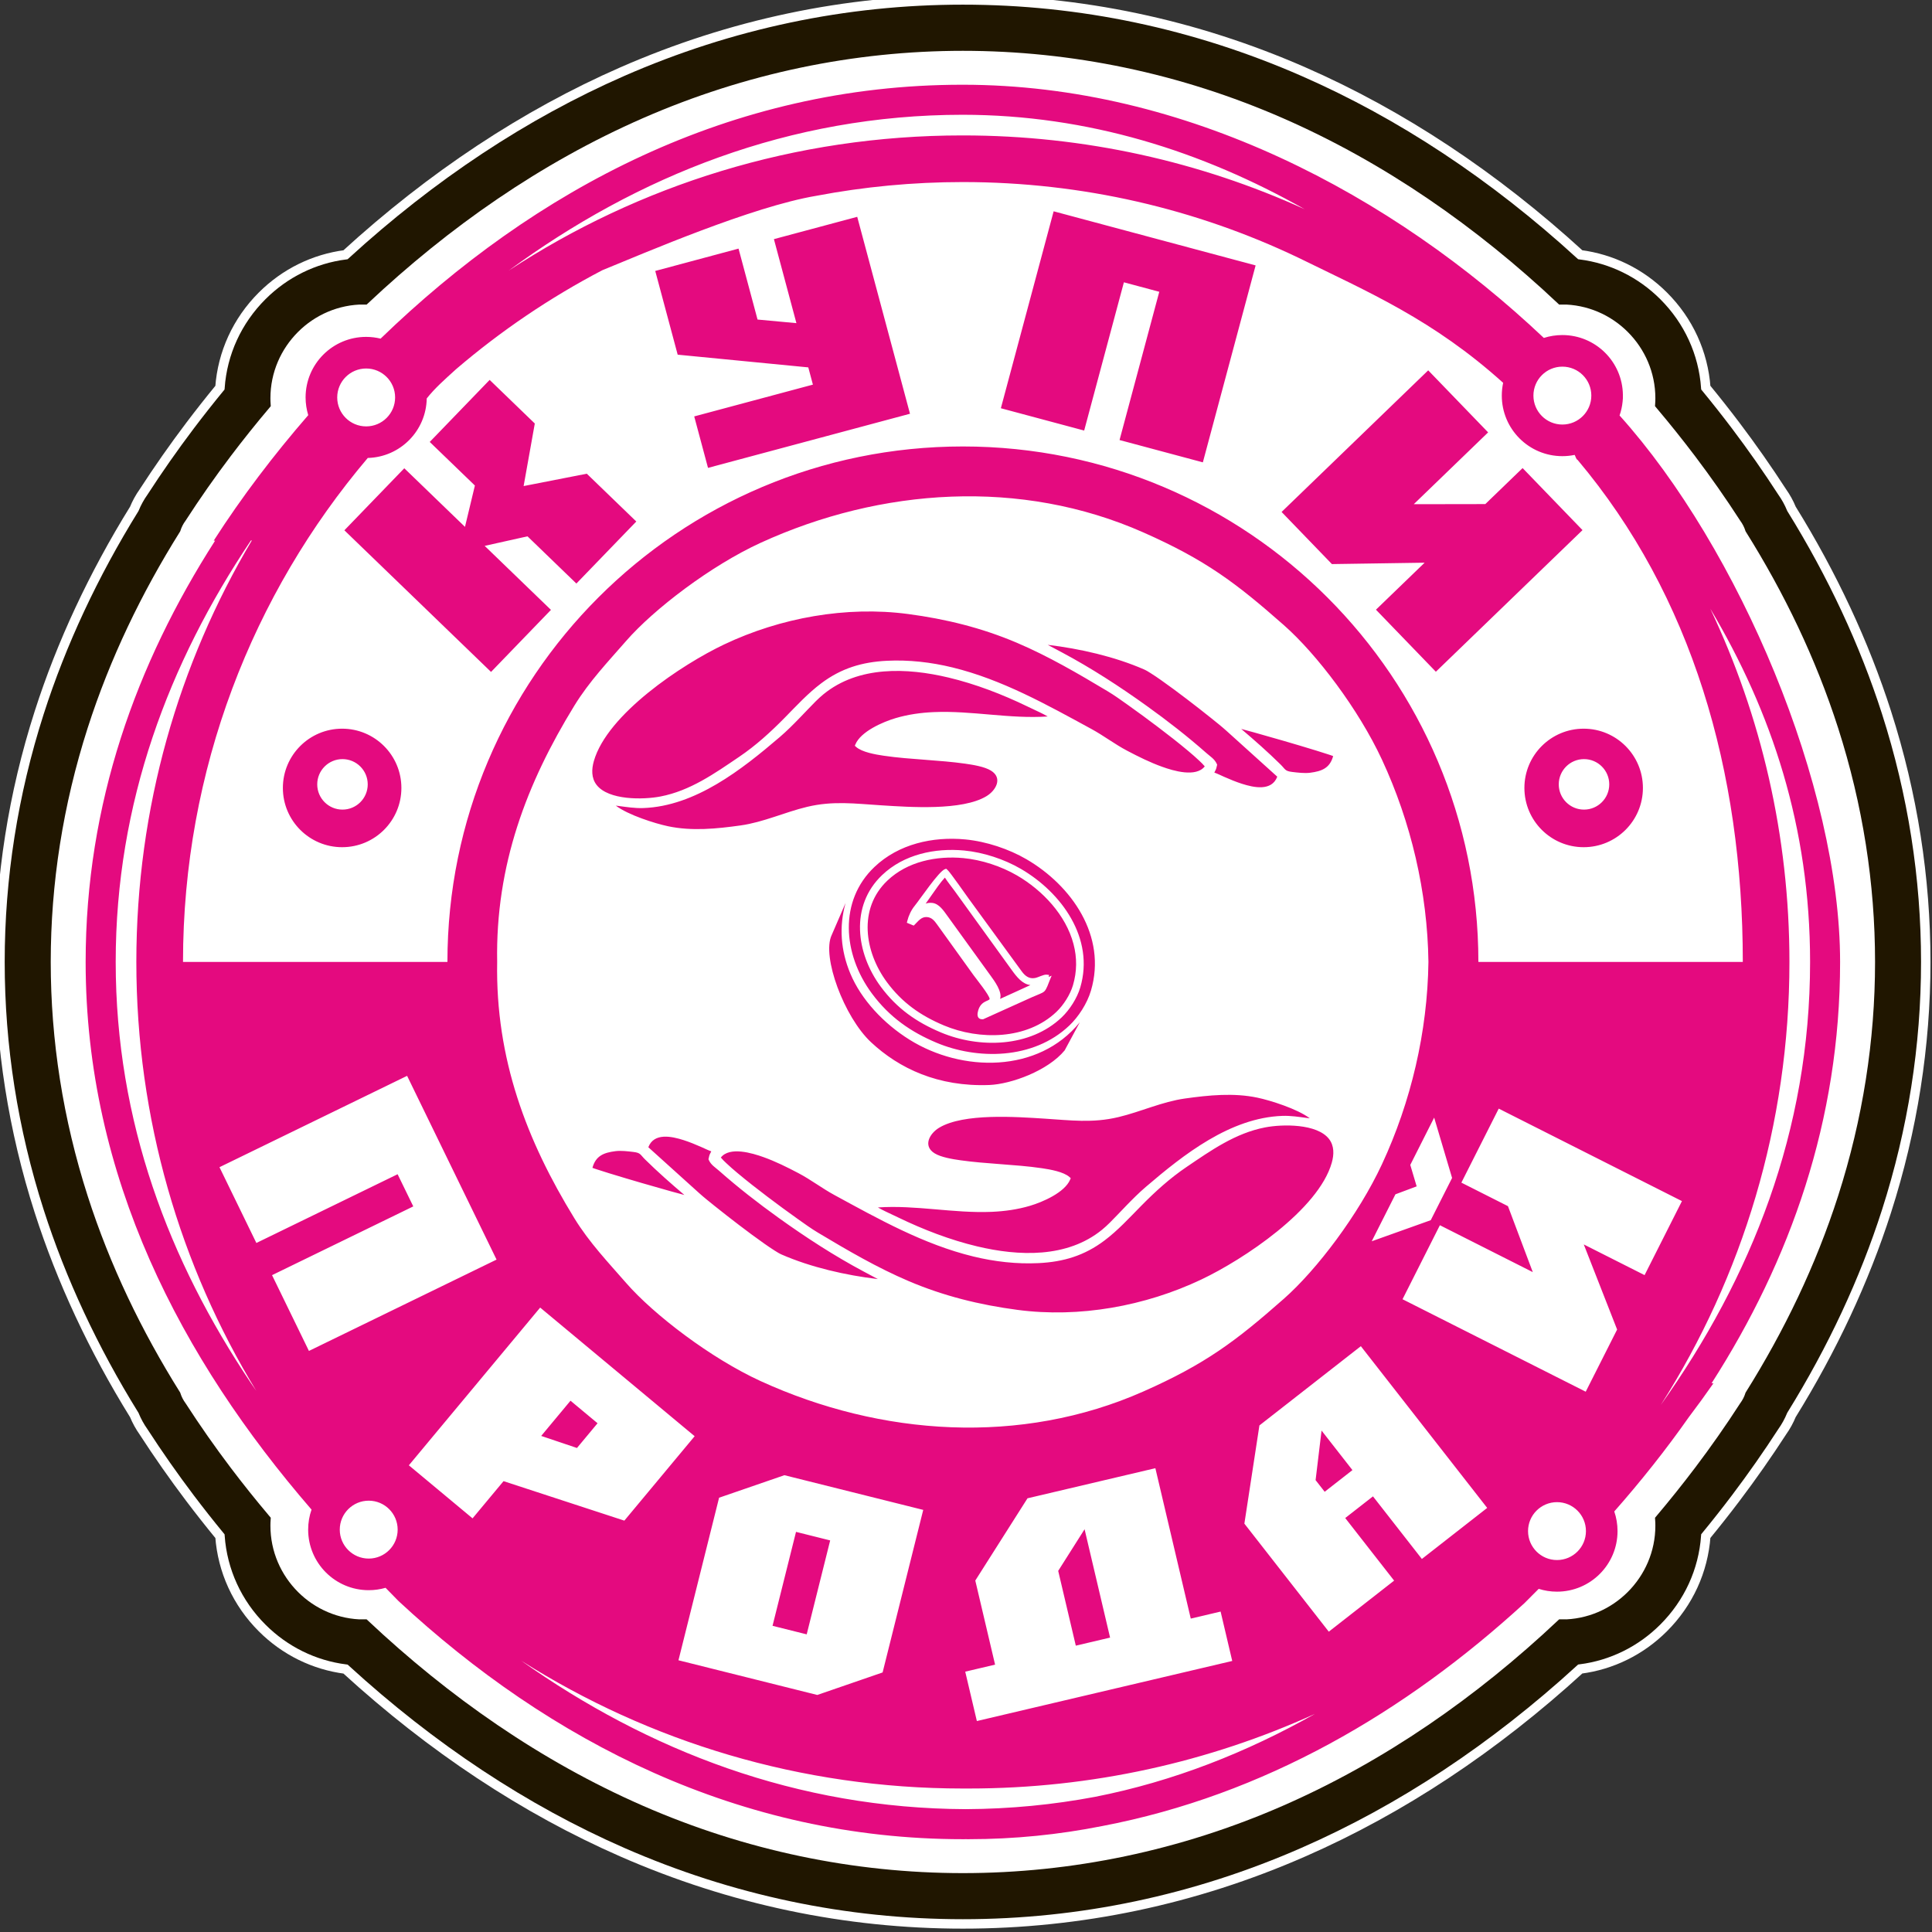
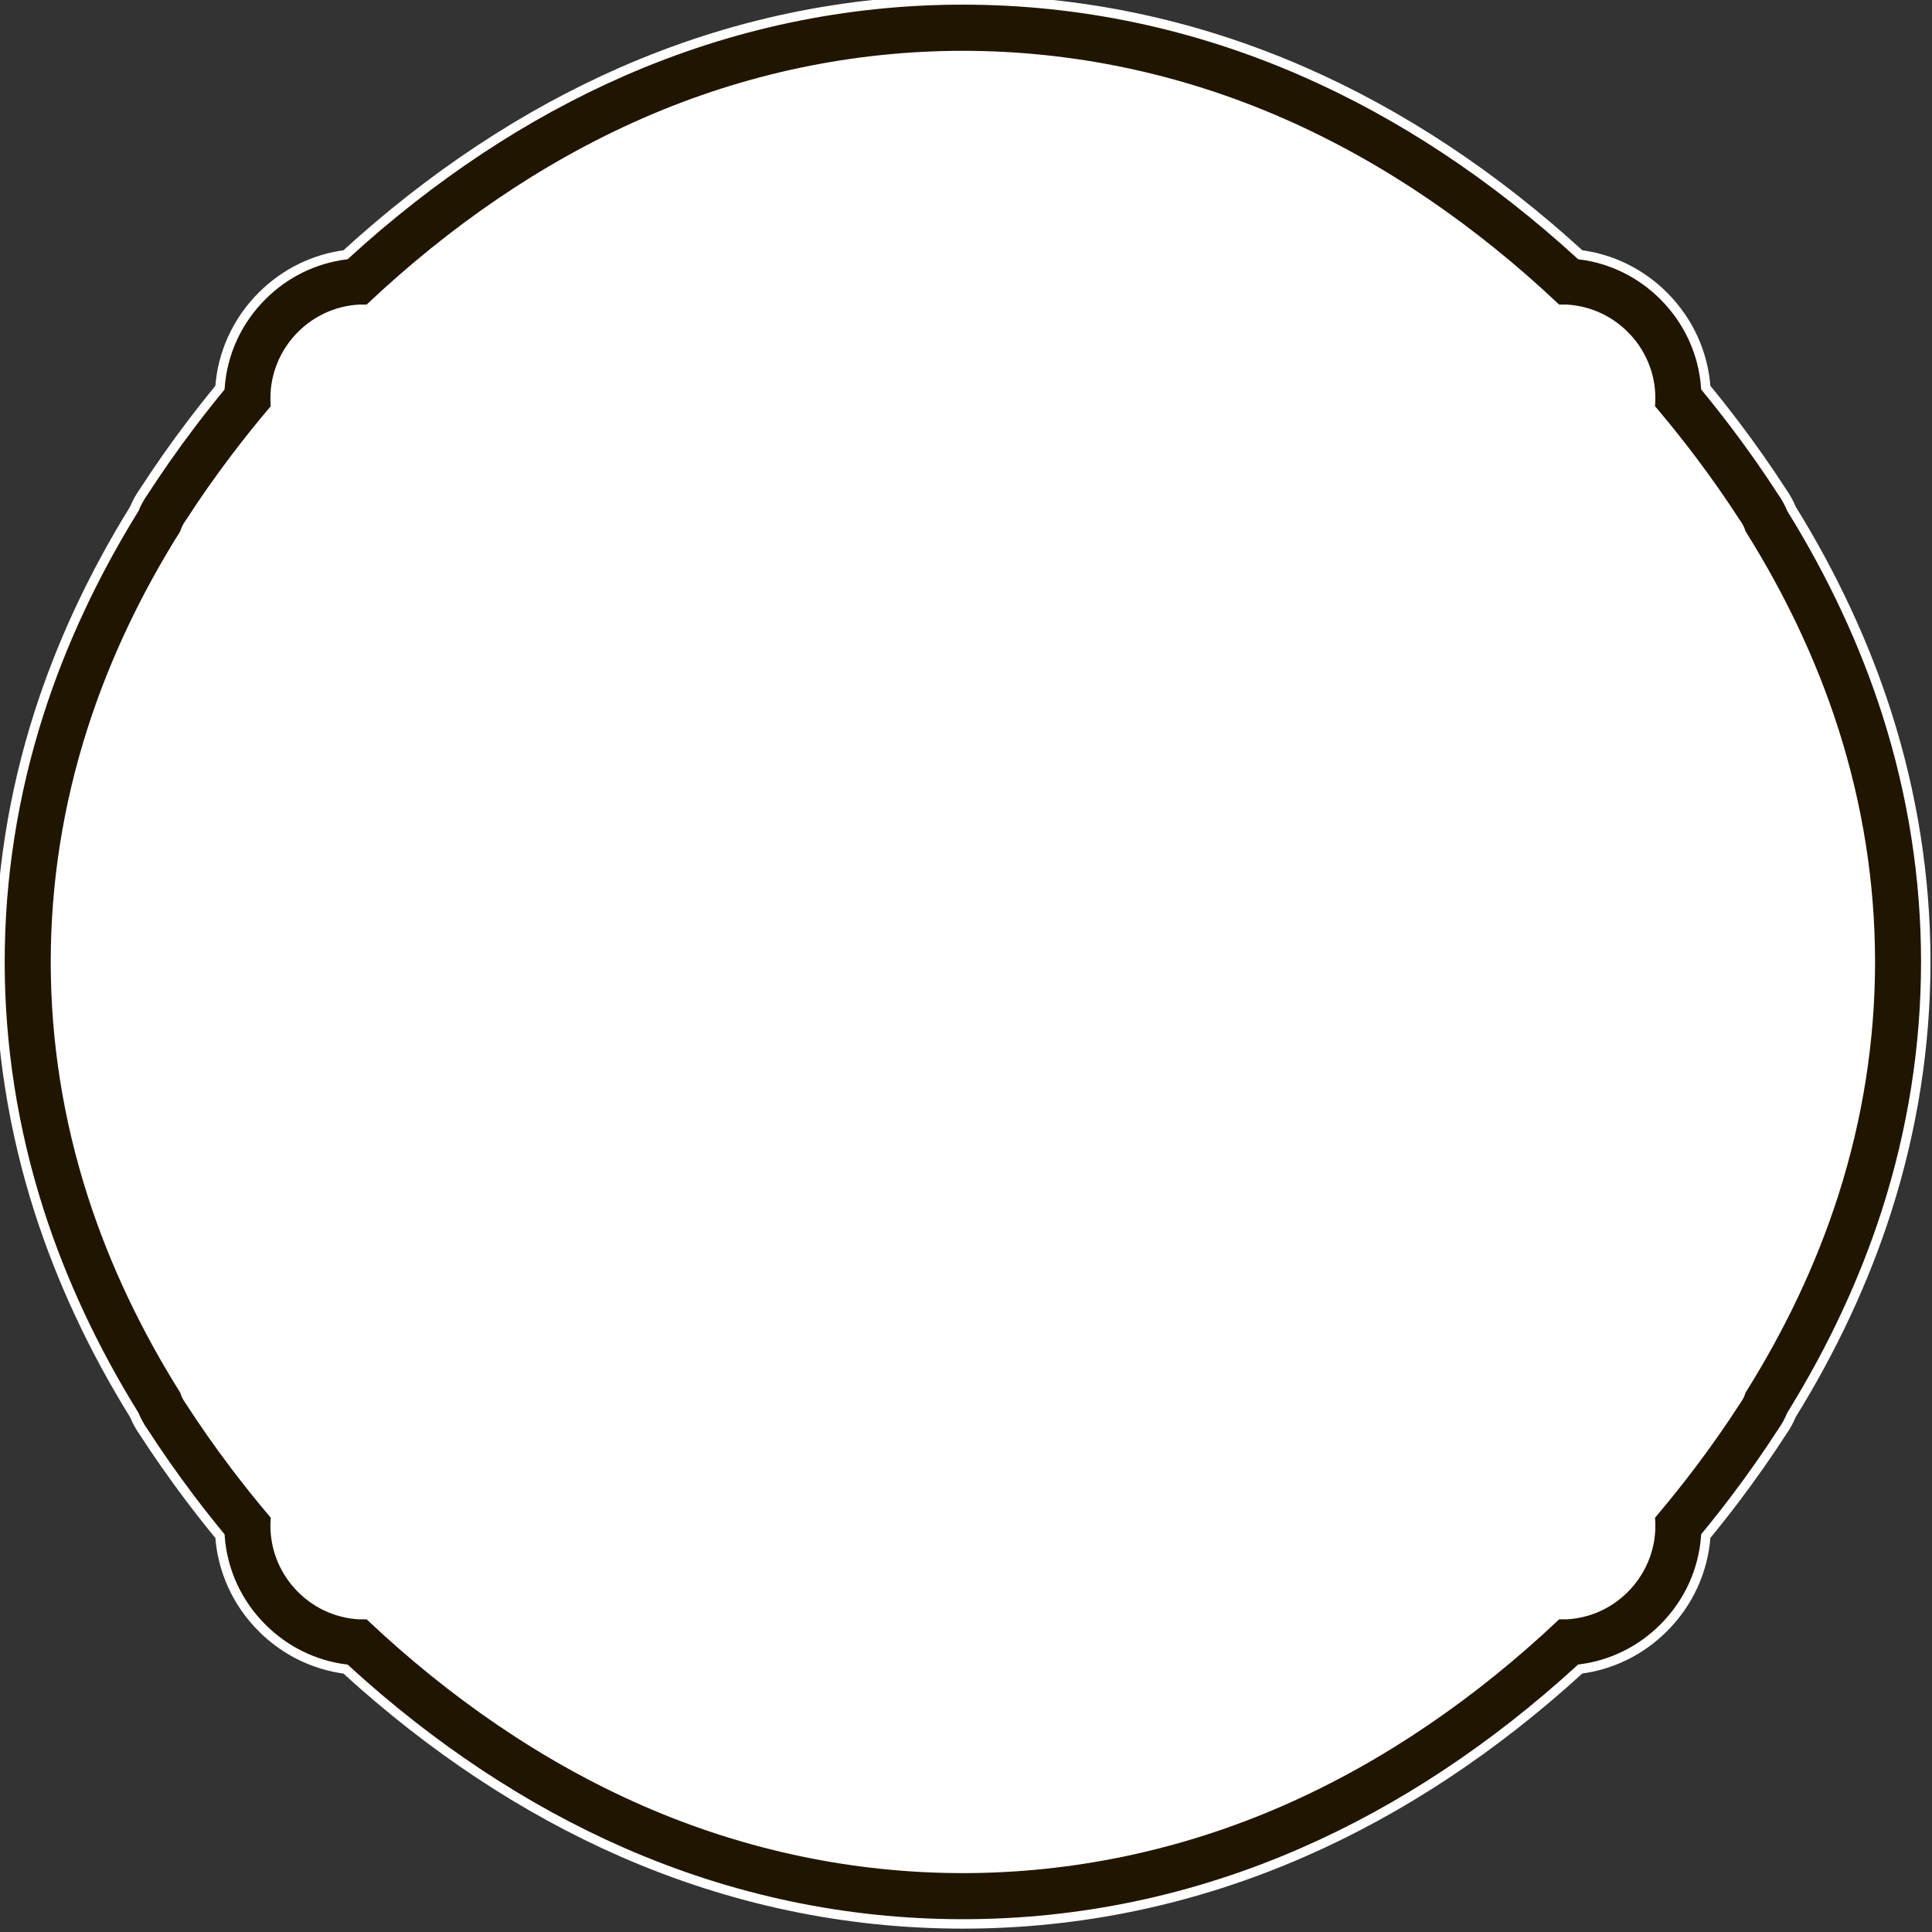
<svg xmlns="http://www.w3.org/2000/svg" version="1.1" id="Слой_1" x="0px" y="0px" width="116px" height="116px" viewBox="133.119 144.011 116 116" enable-background="new 133.119 144.011 116 116" xml:space="preserve">
  <rect x="133.119" y="144.011" width="116" height="116" fill="#333333" stroke="none" />
  <g>
    <path fill-rule="evenodd" clip-rule="evenodd" fill="#201600" stroke="#FFFFFF" stroke-width="0.567" stroke-miterlimit="10" d="   M190.932,259.526c-7.041,0-13.921-1.449-20.448-4.306   c-5.855-2.563-11.441-6.259-16.618-10.994c-1.888-0.243-3.636-1.098-5.009-2.47   c-1.497-1.495-2.382-3.433-2.531-5.511c-0.627-0.763-1.228-1.526-1.795-2.276   c-0.984-1.303-1.922-2.643-2.79-3.983c-0.225-0.318-0.412-0.658-0.56-1.017   c-2.455-3.962-4.374-8.075-5.706-12.227c-3.143-9.797-3.143-20.153,0-29.95   c1.332-4.152,3.252-8.264,5.706-12.227c0.147-0.359,0.334-0.699,0.56-1.017   c0.867-1.34,1.805-2.68,2.789-3.983c0.567-0.75,1.168-1.513,1.795-2.277   c0.149-2.078,1.034-4.015,2.531-5.511c1.372-1.371,3.12-2.227,5.009-2.47   c5.178-4.735,10.764-8.431,16.618-10.994c6.527-2.857,13.407-4.306,20.448-4.306   c7.041,0,13.921,1.449,20.448,4.306c5.854,2.562,11.44,6.258,16.618,10.993   c1.888,0.243,3.636,1.099,5.009,2.47c1.497,1.495,2.382,3.432,2.531,5.51   c0.627,0.764,1.228,1.526,1.795,2.276c0.984,1.302,1.922,2.642,2.789,3.982   c0.225,0.318,0.413,0.658,0.56,1.017c2.455,3.962,4.374,8.075,5.706,12.227   c3.143,9.797,3.143,20.153,0,29.95c-1.332,4.152-3.252,8.265-5.706,12.227   c-0.147,0.359-0.335,0.7-0.56,1.017c-0.868,1.341-1.806,2.68-2.789,3.982   c-0.567,0.75-1.168,1.513-1.795,2.277c-0.149,2.078-1.034,4.015-2.531,5.511   c-1.372,1.371-3.12,2.227-5.008,2.469c-5.177,4.735-10.763,8.431-16.618,10.994   C204.854,258.077,197.974,259.526,190.932,259.526z" />
    <path fill-rule="evenodd" clip-rule="evenodd" fill="#FFFFFF" stroke="#201600" stroke-width="0.567" stroke-miterlimit="10" d="   M138.111,187.639c1.351-4.21,3.257-8.155,5.568-11.846   c0.079-0.248,0.198-0.478,0.349-0.682c0.86-1.333,1.766-2.624,2.712-3.876   c0.742-0.982,1.525-1.96,2.345-2.932c-0.009-0.128-0.013-0.257-0.013-0.385   c0-1.626,0.666-3.105,1.742-4.179c1.071-1.07,2.546-1.732,4.173-1.732v0.009   l0.024,0l0.008,0h0c4.879-4.591,10.417-8.468,16.575-11.164   c12.408-5.431,26.269-5.431,38.677,0c6.158,2.695,11.696,6.573,16.575,11.164h0   l0.008-0l0.024-0v-0.009c1.626,0,3.102,0.662,4.173,1.732   c1.076,1.075,1.742,2.553,1.742,4.179c0,0.128-0.004,0.257-0.013,0.385   c0.82,0.973,1.603,1.951,2.345,2.932c0.946,1.252,1.852,2.544,2.712,3.876   c0.151,0.205,0.27,0.435,0.349,0.682c2.311,3.691,4.217,7.635,5.568,11.846   c2.973,9.266,2.973,18.993,0,28.259c-1.351,4.21-3.257,8.155-5.568,11.846   c-0.079,0.248-0.198,0.478-0.349,0.682c-0.86,1.333-1.766,2.624-2.712,3.876   c-0.742,0.982-1.525,1.96-2.345,2.932c0.009,0.128,0.013,0.257,0.013,0.385   c0,1.626-0.666,3.104-1.742,4.18c-1.071,1.07-2.546,1.732-4.173,1.732v-0.009   l-0.024-0l-0.008-0h-0c-4.879,4.591-10.417,8.468-16.575,11.164   c-12.408,5.431-26.269,5.431-38.677,0c-6.158-2.695-11.696-6.573-16.575-11.164   h-0l-0.008,0l-0.024,0v0.009c-1.626,0-3.102-0.662-4.173-1.732   c-1.076-1.075-1.742-2.553-1.742-4.18c0-0.129,0.004-0.257,0.013-0.385   c-0.82-0.973-1.603-1.951-2.345-2.932c-0.946-1.252-1.852-2.544-2.712-3.876   c-0.151-0.205-0.27-0.435-0.349-0.682c-2.311-3.691-4.217-7.635-5.568-11.846   C135.138,206.631,135.139,196.904,138.111,187.639z" />
-     <path fill-rule="evenodd" clip-rule="evenodd" fill="#E40A7F" d="M190.932,154.942   c7.197,0,14.016,1.624,20.108,4.526c4.264,2.091,8.13,3.742,12.33,7.528   c-0.053,0.247-0.081,0.504-0.081,0.767c0,2.008,1.628,3.636,3.636,3.636   c0.253,0,0.5-0.026,0.739-0.075c0.061,0.105,0.082,0.26,0.176,0.299   c6.86,8.146,9.919,18.661,9.919,30.144h-15.876   c0-17.093-13.857-30.95-30.95-30.95s-30.95,13.857-30.95,30.95h-15.876   c0-11.537,4.175-22.098,11.094-30.26c1.944-0.05,3.508-1.626,3.54-3.575   c0.503-0.63,1.053-1.111,1.766-1.759c2.683-2.295,5.628-4.293,8.784-5.941   c2.558-1.044,8.983-3.817,12.843-4.465   C184.983,155.227,187.925,154.942,190.932,154.942z M151.626,168.938l-0.01,0.012   c-2.065,2.38-3.974,4.887-5.667,7.524h0.084   c-4.732,7.379-7.772,15.782-7.772,25.294c0,12.904,5.745,23.845,13.563,32.882   c-0.132,0.376-0.203,0.78-0.203,1.202c0,2.008,1.628,3.636,3.636,3.636   c0.351,0,0.691-0.05,1.012-0.143l0.775,0.793   c9.087,8.442,20.507,14.301,33.888,14.301c0.059,0,0.117-0.001,0.175-0.001   c0.057,0,0.114,0.001,0.171,0.001c2.756,0,5.425-0.275,8.006-0.787   c9.742-1.857,18.235-6.854,25.359-13.38l0.862-0.864   c0.346,0.109,0.715,0.169,1.097,0.169c2.008,0,3.636-1.628,3.636-3.636   c0-0.413-0.069-0.81-0.196-1.18c1.597-1.812,3.099-3.7,4.48-5.667   c0.507-0.669,1-1.346,1.476-2.031h-0.113   c4.723-7.366,7.716-15.778,7.716-25.294c0-10.542-6.071-24.839-13.241-32.812   c0.092-0.266,0.155-0.546,0.183-0.836c0.017-0.133,0.022-0.266,0.017-0.398   c-0.022-1.989-1.641-3.595-3.636-3.595c-0.387,0-0.761,0.061-1.111,0.173   c-9.098-8.602-21.492-15.202-34.882-15.202l-0.021,0l-0.02-0   c-13.909,0-25.662,6.286-34.919,15.244c-0.278-0.068-0.569-0.105-0.868-0.105   c-2.008,0-3.636,1.628-3.636,3.636C151.468,168.244,151.524,168.601,151.626,168.938z    M155.104,166.136c0.96,0,1.738,0.778,1.738,1.738   c0,0.96-0.778,1.738-1.738,1.738c-0.96,0-1.738-0.778-1.738-1.738   C153.367,166.914,154.145,166.136,155.104,166.136z M226.926,166.025   c0.96,0,1.738,0.778,1.738,1.738c0,0.96-0.778,1.738-1.738,1.738   c-0.96,0-1.738-0.778-1.738-1.738C225.188,166.803,225.966,166.025,226.926,166.025z    M226.603,234.202c0.96,0,1.738,0.778,1.738,1.738   c0,0.96-0.778,1.738-1.738,1.738c-0.96,0-1.738-0.778-1.738-1.738   C224.866,234.98,225.644,234.202,226.603,234.202z M155.257,234.114   c0.96,0,1.738,0.778,1.738,1.738c0,0.96-0.778,1.738-1.738,1.738   c-0.96,0-1.738-0.778-1.738-1.738C153.52,234.892,154.298,234.114,155.257,234.114z    M148.193,227.062c0.104,0.153,0.208,0.306,0.313,0.458   c-4.567-7.508-7.201-16.322-7.201-25.752c0-9.248,2.532-17.902,6.937-25.314   l-0.061,0.013c-4.916,7.328-8.116,15.727-8.115,25.301   c-0,9.594,3.207,17.966,8.126,25.294H148.193z M198.87,251.895   c4.709-0.926,9.11-2.673,13.199-4.98c-6.331,2.876-13.371,4.481-20.79,4.481   c-0.057,0-0.114-0.001-0.171-0.001c-0.058,0-0.117,0.001-0.175,0.001   c-9.755,0-18.851-2.815-26.523-7.676c7.624,5.399,16.557,8.876,26.697,8.915   C193.779,252.623,196.367,252.367,198.87,251.895z M190.914,150.902   c7.543,0.004,14.397,2.197,20.54,5.671c-6.255-2.844-13.202-4.431-20.521-4.431   l-0.017,0l-0.024-0c-10.057,0-19.415,2.987-27.237,8.121   C171.392,154.582,180.515,150.906,190.914,150.902z M176.4,213.511   c0.096,0.119,0.213,0.23,0.323,0.334c0.214,0.204,0.439,0.397,0.665,0.587   c0.589,0.495,1.198,0.968,1.811,1.433c0.599,0.454,1.205,0.9,1.818,1.335   c0.399,0.283,0.798,0.573,1.218,0.824c1.766,1.056,3.552,2.102,5.449,2.909   c2.108,0.897,4.26,1.425,6.526,1.725c3.714,0.492,7.665-0.223,11.041-1.825   c2.537-1.204,7.027-4.188,7.829-7.008c0.138-0.484,0.158-1.014-0.167-1.431   c-0.721-0.924-2.79-0.893-3.831-0.693c-1.788,0.344-3.247,1.379-4.724,2.379   c-1.005,0.68-1.885,1.482-2.734,2.345c-0.706,0.716-1.391,1.467-2.198,2.073   c-1.2,0.902-2.453,1.278-3.942,1.352c-1.319,0.065-2.644-0.087-3.926-0.398   c-2.973-0.722-5.689-2.247-8.356-3.699c-0.734-0.4-1.4-0.913-2.139-1.302   c-0.686-0.361-1.38-0.707-2.112-0.968   C178.295,213.249,176.927,212.832,176.4,213.511z M174.211,215.759   c-0.81-0.687-1.608-1.391-2.365-2.137c-0.295-0.291-0.253-0.393-0.697-0.446   c-0.333-0.04-0.743-0.09-1.075-0.048c-0.715,0.09-1.187,0.285-1.384,1.001   c0.094,0.038,0.201,0.07,0.29,0.1c0.232,0.077,0.466,0.15,0.699,0.222   c0.651,0.201,1.304,0.394,1.958,0.585c0.594,0.173,1.188,0.343,1.784,0.509   C173.681,215.616,173.946,215.691,174.211,215.759z M175.825,213.14   c-0.199-0.071-0.392-0.169-0.583-0.253c-0.352-0.154-0.707-0.303-1.073-0.42   c-0.713-0.229-1.786-0.463-2.123,0.426l3.037,2.741   c0.305,0.275,0.627,0.53,0.947,0.787c0.48,0.385,0.966,0.764,1.455,1.137   c0.507,0.386,1.017,0.767,1.539,1.133c0.201,0.141,0.404,0.28,0.612,0.411   c0.13,0.082,0.267,0.169,0.408,0.231c1.755,0.767,3.85,1.247,5.783,1.476   l-0.838-0.446c-1.776-0.946-3.479-2.052-5.113-3.225   c-1.236-0.887-2.44-1.823-3.581-2.831c-0.239-0.211-0.484-0.347-0.621-0.653   l-0.018-0.04l0.009-0.042c0.023-0.113,0.048-0.226,0.107-0.327   C175.792,213.209,175.809,213.175,175.825,213.14z M185.829,216.508   c0.155,0.092,0.332,0.178,0.472,0.247c0.25,0.123,0.504,0.236,0.755,0.358   c1.503,0.726,3.107,1.345,4.731,1.732c2.492,0.594,5.404,0.712,7.502-1   c0.327-0.267,0.622-0.579,0.914-0.883c0.365-0.38,0.727-0.764,1.105-1.131   c0.199-0.193,0.402-0.382,0.612-0.561c2.275-1.947,5.066-4.148,8.191-4.26   c0.511-0.018,0.999,0.062,1.503,0.128c0.049,0.006,0.097,0.012,0.146,0.018   c-0.739-0.563-2.358-1.074-3.142-1.239c-1.43-0.301-2.918-0.151-4.351,0.05   c-1.379,0.194-2.649,0.794-3.995,1.116c-1.558,0.373-2.883,0.19-4.447,0.092   c-1.692-0.106-4.857-0.34-6.324,0.55c-0.565,0.343-0.986,1.085-0.271,1.531   c0.39,0.243,1.101,0.355,1.557,0.42c0.781,0.111,1.569,0.168,2.355,0.229   c0.85,0.066,1.703,0.124,2.547,0.25c0.471,0.07,1.293,0.209,1.649,0.532   l0.07,0.064l-0.037,0.087c-0.326,0.774-1.651,1.347-2.412,1.572   c-0.748,0.221-1.519,0.329-2.298,0.362   C190.377,216.868,188.111,216.352,185.829,216.508z M205.454,190.025   c-0.096-0.119-0.213-0.23-0.323-0.334c-0.214-0.204-0.439-0.397-0.665-0.587   c-0.589-0.495-1.198-0.968-1.811-1.433c-0.599-0.454-1.205-0.9-1.818-1.335   c-0.399-0.283-0.798-0.573-1.218-0.824c-1.766-1.056-3.552-2.102-5.449-2.909   c-2.108-0.896-4.26-1.425-6.526-1.725c-3.714-0.492-7.665,0.223-11.041,1.824   c-2.537,1.204-7.027,4.188-7.829,7.008c-0.138,0.485-0.158,1.014,0.167,1.431   c0.721,0.924,2.79,0.893,3.831,0.693c1.788-0.344,3.247-1.379,4.724-2.379   c1.005-0.68,1.885-1.482,2.734-2.345c0.706-0.717,1.391-1.467,2.198-2.073   c1.2-0.902,2.453-1.278,3.942-1.352c1.319-0.065,2.644,0.086,3.926,0.398   c2.973,0.722,5.689,2.247,8.356,3.699c0.734,0.4,1.4,0.913,2.139,1.302   c0.686,0.361,1.381,0.707,2.112,0.968   C203.559,190.288,204.927,190.704,205.454,190.025z M207.643,187.777   c0.81,0.688,1.608,1.391,2.364,2.137c0.295,0.291,0.253,0.393,0.697,0.446   c0.333,0.04,0.743,0.09,1.075,0.048c0.715-0.091,1.187-0.285,1.384-1.001   c-0.093-0.038-0.201-0.07-0.29-0.1c-0.232-0.077-0.466-0.15-0.699-0.222   c-0.651-0.201-1.304-0.394-1.958-0.585c-0.594-0.173-1.188-0.343-1.784-0.509   C208.173,187.921,207.908,187.845,207.643,187.777z M206.029,190.397   c0.199,0.071,0.392,0.169,0.583,0.253c0.352,0.154,0.707,0.303,1.073,0.42   c0.713,0.229,1.786,0.463,2.123-0.426l-3.037-2.741   c-0.305-0.275-0.627-0.531-0.947-0.787c-0.48-0.385-0.966-0.764-1.456-1.137   c-0.507-0.386-1.017-0.767-1.539-1.133c-0.201-0.141-0.404-0.28-0.612-0.411   c-0.13-0.082-0.267-0.169-0.408-0.231c-1.755-0.767-3.85-1.247-5.783-1.476   l0.838,0.446c1.776,0.946,3.479,2.052,5.113,3.225   c1.236,0.887,2.44,1.823,3.581,2.831c0.239,0.211,0.484,0.347,0.622,0.653   l0.018,0.04l-0.009,0.042c-0.023,0.113-0.048,0.226-0.107,0.327   C206.062,190.328,206.045,190.362,206.029,190.397z M196.025,187.029   c-0.155-0.092-0.332-0.178-0.472-0.247c-0.25-0.123-0.504-0.237-0.755-0.358   c-1.502-0.726-3.107-1.345-4.731-1.732c-2.492-0.594-5.403-0.712-7.502,1   c-0.327,0.267-0.622,0.579-0.914,0.883c-0.365,0.38-0.727,0.764-1.105,1.131   c-0.199,0.193-0.402,0.382-0.612,0.562c-2.275,1.947-5.066,4.148-8.191,4.26   c-0.511,0.018-0.999-0.062-1.504-0.128c-0.048-0.006-0.097-0.012-0.146-0.018   c0.739,0.563,2.358,1.074,3.142,1.239c1.43,0.301,2.918,0.151,4.351-0.05   c1.379-0.194,2.649-0.794,3.995-1.116c1.558-0.373,2.883-0.19,4.447-0.092   c1.692,0.106,4.857,0.34,6.323-0.55c0.565-0.343,0.986-1.085,0.271-1.531   c-0.39-0.243-1.101-0.355-1.557-0.42c-0.781-0.111-1.569-0.168-2.355-0.229   c-0.85-0.066-1.703-0.124-2.547-0.25c-0.471-0.07-1.293-0.209-1.649-0.532   l-0.07-0.064l0.037-0.087c0.326-0.774,1.651-1.347,2.412-1.572   c0.748-0.221,1.519-0.329,2.298-0.362   C191.477,186.669,193.743,187.185,196.025,187.029z M228.204,187.762   c1.965,0,3.558,1.593,3.558,3.558s-1.593,3.558-3.558,3.558   c-1.965,0-3.558-1.593-3.558-3.558S226.239,187.762,228.204,187.762z    M228.225,189.589c0.837,0,1.516,0.679,1.516,1.516   c0,0.837-0.679,1.516-1.516,1.516c-0.837,0-1.516-0.679-1.516-1.516   C226.709,190.268,227.388,189.589,228.225,189.589z M153.661,187.762   c1.965,0,3.558,1.593,3.558,3.558s-1.593,3.558-3.558,3.558   c-1.965,0-3.558-1.593-3.558-3.558S151.696,187.762,153.661,187.762z    M153.682,189.589c0.837,0,1.516,0.679,1.516,1.516   c0,0.837-0.679,1.516-1.516,1.516c-0.837,0-1.516-0.679-1.516-1.516   C152.166,190.268,152.845,189.589,153.682,189.589z M158.921,170.546l3.597-3.725   l2.711,2.618l-0.671,3.756l3.793-0.742l2.972,2.87l-3.597,3.725l-2.935-2.835   l-2.572,0.573l3.98,3.843l-3.597,3.725l-8.806-8.503l3.597-3.725l3.644,3.519   l0.595-2.482L158.921,170.546z M177.462,158.938l1.141,4.259l2.334,0.216   l-1.351-5.044l5.002-1.34l3.168,11.824l-12.127,3.25l-0.828-3.09l7.126-1.909   l-0.277-1.035l-7.842-0.763l-1.347-5.027L177.462,158.938z M196.381,156.698   l12.127,3.249l-3.168,11.824l-5.002-1.34l2.385-8.901l-2.124-0.569l-2.385,8.901   l-5.002-1.34L196.381,156.698z M218.871,166.247l3.597,3.725l-4.465,4.312   l4.296-0.007l2.239-2.162l3.597,3.725l-8.805,8.503l-3.597-3.725l2.923-2.822   l-5.567,0.084l-3.022-3.13L218.871,166.247z M183.053,200.157   c0.278-0.643,0.557-1.286,0.835-1.93c-0.401,1.43-0.29,2.854,0.281,4.226   c0.658,1.582,2.015,3.019,3.559,3.983c3.144,1.963,7.737,2.027,10.224-1.047   c-0.303,0.563-0.606,1.126-0.909,1.688c-1.003,1.219-3.211,2.028-4.527,2.079   c-3.073,0.117-5.411-0.992-7.099-2.568   C183.803,205.081,182.447,201.439,183.053,200.157z M185.621,196.066   c-2.136,2.032-1.91,5.216-0.16,7.584c1.071,1.449,2.36,2.324,3.886,2.967   c2.423,1.02,5.8,1.042,7.981-1.036c0.542-0.517,1.063-1.31,1.294-2.092   c0.968-3.276-1.164-6.313-3.875-7.889c-1.051-0.611-2.403-1.069-3.677-1.189   C189.121,194.227,187.073,194.684,185.621,196.066z M196.081,202.669l0.18-0.078   l-0.125,0.304c-0.07,0.17-0.176,0.501-0.305,0.629   c-0.076,0.075-0.175,0.118-0.272,0.159c-0.166,0.07-0.331,0.136-0.496,0.21   l-2.915,1.316l-0.026,0.001c-0.255,0.01-0.342-0.16-0.302-0.39   c0.127-0.734,0.67-0.682,0.719-0.828c-0.002-0.214-0.809-1.211-0.965-1.428   l-2.189-3.044c-0.163-0.227-0.322-0.43-0.621-0.448   c-0.331-0.02-0.513,0.249-0.722,0.452l-0.063,0.061l-0.411-0.17l0.027-0.112   c0.077-0.313,0.234-0.649,0.437-0.898c0.326-0.4,1.463-2.093,1.825-2.21   l0.072-0.024l0.057,0.05c0.092,0.08,0.202,0.235,0.277,0.333   c0.138,0.182,0.271,0.367,0.404,0.552c0.204,0.284,0.403,0.572,0.609,0.854   l3.187,4.369c0.201,0.276,0.445,0.47,0.8,0.403   c0.206-0.039,0.514-0.219,0.694-0.201l0.152,0.016L196.081,202.669z    M193.165,203.986c0.301-0.137,0.602-0.273,0.902-0.409   c0.307-0.139,0.613-0.28,0.92-0.421c-0.48-0.054-0.818-0.483-1.116-0.896   l-3.426-4.743c-0.197-0.272-0.412-0.532-0.594-0.814   c-0.278,0.302-0.544,0.696-0.771,1.019l-0.382,0.544   c0.124-0.045,0.256-0.058,0.4-0.042c0.402,0.046,0.679,0.466,0.896,0.767   l2.604,3.603C192.807,202.882,193.314,203.558,193.165,203.986z M186.083,196.551   c-1.943,1.848-1.568,4.691-0.083,6.7c0.962,1.302,2.131,2.126,3.607,2.747   c2.313,0.974,5.36,0.906,7.259-0.904c0.483-0.461,0.925-1.155,1.114-1.796   c0.868-2.939-1.116-5.693-3.569-7.12c-1-0.582-2.251-0.992-3.403-1.101   C189.254,194.913,187.391,195.306,186.083,196.551z M186.399,196.883   c-1.771,1.685-1.372,4.281-0.03,6.096c0.909,1.23,2.017,2.008,3.416,2.597   c2.142,0.902,5.002,0.868,6.765-0.813c0.427-0.407,0.823-1.028,0.991-1.595   c0.242-0.818,0.25-1.651,0.033-2.475c-0.459-1.746-1.86-3.227-3.393-4.119   c-0.947-0.551-2.124-0.938-3.215-1.041   C189.35,195.382,187.605,195.735,186.399,196.883z M217.329,222.019l2.243-4.444   l5.578,2.816l-1.491-3.961l-2.797-1.412l2.243-4.444l11,5.553l-2.243,4.444   l-3.651-1.843l2.002,5.11l-1.885,3.733L217.329,222.019z M219.023,217.273   l-3.544,1.266l1.424-2.82l1.274-0.477l-0.383-1.288l1.434-2.841l1.076,3.624   L219.023,217.273z M212.901,241.979l-5.068-6.487l0.903-5.896l6.09-4.758   l7.586,9.71l-3.922,3.065l-2.936-3.758l-1.666,1.301l2.936,3.758L212.901,241.979z    M214.321,232.278l-1.854-2.373l-0.358,2.975l0.546,0.699L214.321,232.278z    M194.812,233.971l7.677-1.807l2.125,9.03l1.792-0.422l0.698,2.965l-15.333,3.608   l-0.698-2.965l1.792-0.422l-1.188-5.049L194.812,233.971z M196.655,238.329   l1.057,4.49l2.058-0.484l-1.531-6.506L196.655,238.329z M173.855,243.696   l2.439-9.76l3.922-1.352l8.335,2.083l-2.439,9.76l-3.922,1.352L173.855,243.696z    M179.503,241.627l2.051,0.513l1.41-5.64l-2.051-0.513L179.503,241.627z    M157.667,231.99l7.885-9.47l9.275,7.723l-4.221,5.069l-7.254-2.371l-1.86,2.234   L157.667,231.99z M165.613,230.226l2.148,0.724l1.236-1.485l-1.624-1.353   L165.613,230.226z M157.562,208.606l5.371,11.033l-11.265,5.484l-2.215-4.55   l8.48-4.128l-0.941-1.932l-8.48,4.128l-2.215-4.55L157.562,208.606z    M235.808,180.559c3.691,6.202,5.991,13.118,5.991,21.209   c0,10.151-3.543,18.983-8.963,26.596c4.89-7.688,7.723-16.811,7.723-26.596   C240.559,194.18,238.854,186.99,235.808,180.559z M218.884,201.768   c-0.056-4.207-1.051-8.404-2.789-12.144c-1.407-3.027-3.907-6.329-5.892-8.08   c-2.884-2.544-4.702-3.912-8.427-5.562c-7.361-3.261-15.766-2.683-22.986,0.619   c-2.981,1.364-6.42,3.989-8.081,5.898c-1.06,1.218-2.205,2.415-3.106,3.883   c-2.853,4.647-4.74,9.561-4.633,15.386c-0.107,5.825,1.78,10.74,4.633,15.386   c0.901,1.468,2.046,2.665,3.106,3.883c1.661,1.909,5.099,4.534,8.081,5.898   c7.22,3.302,15.625,3.88,22.986,0.619c3.725-1.65,5.543-3.019,8.427-5.562   c1.985-1.751,4.484-5.053,5.892-8.08   C217.833,210.173,218.828,205.976,218.884,201.768z M179.488,230.532l0.003,0.002h0.003   L179.488,230.532z M201.953,230.696l0.006,0l0.006-0.005L201.953,230.696z    M216.481,219.24l0.005-0.004l0.002-0.006L216.481,219.24z" />
  </g>
</svg>